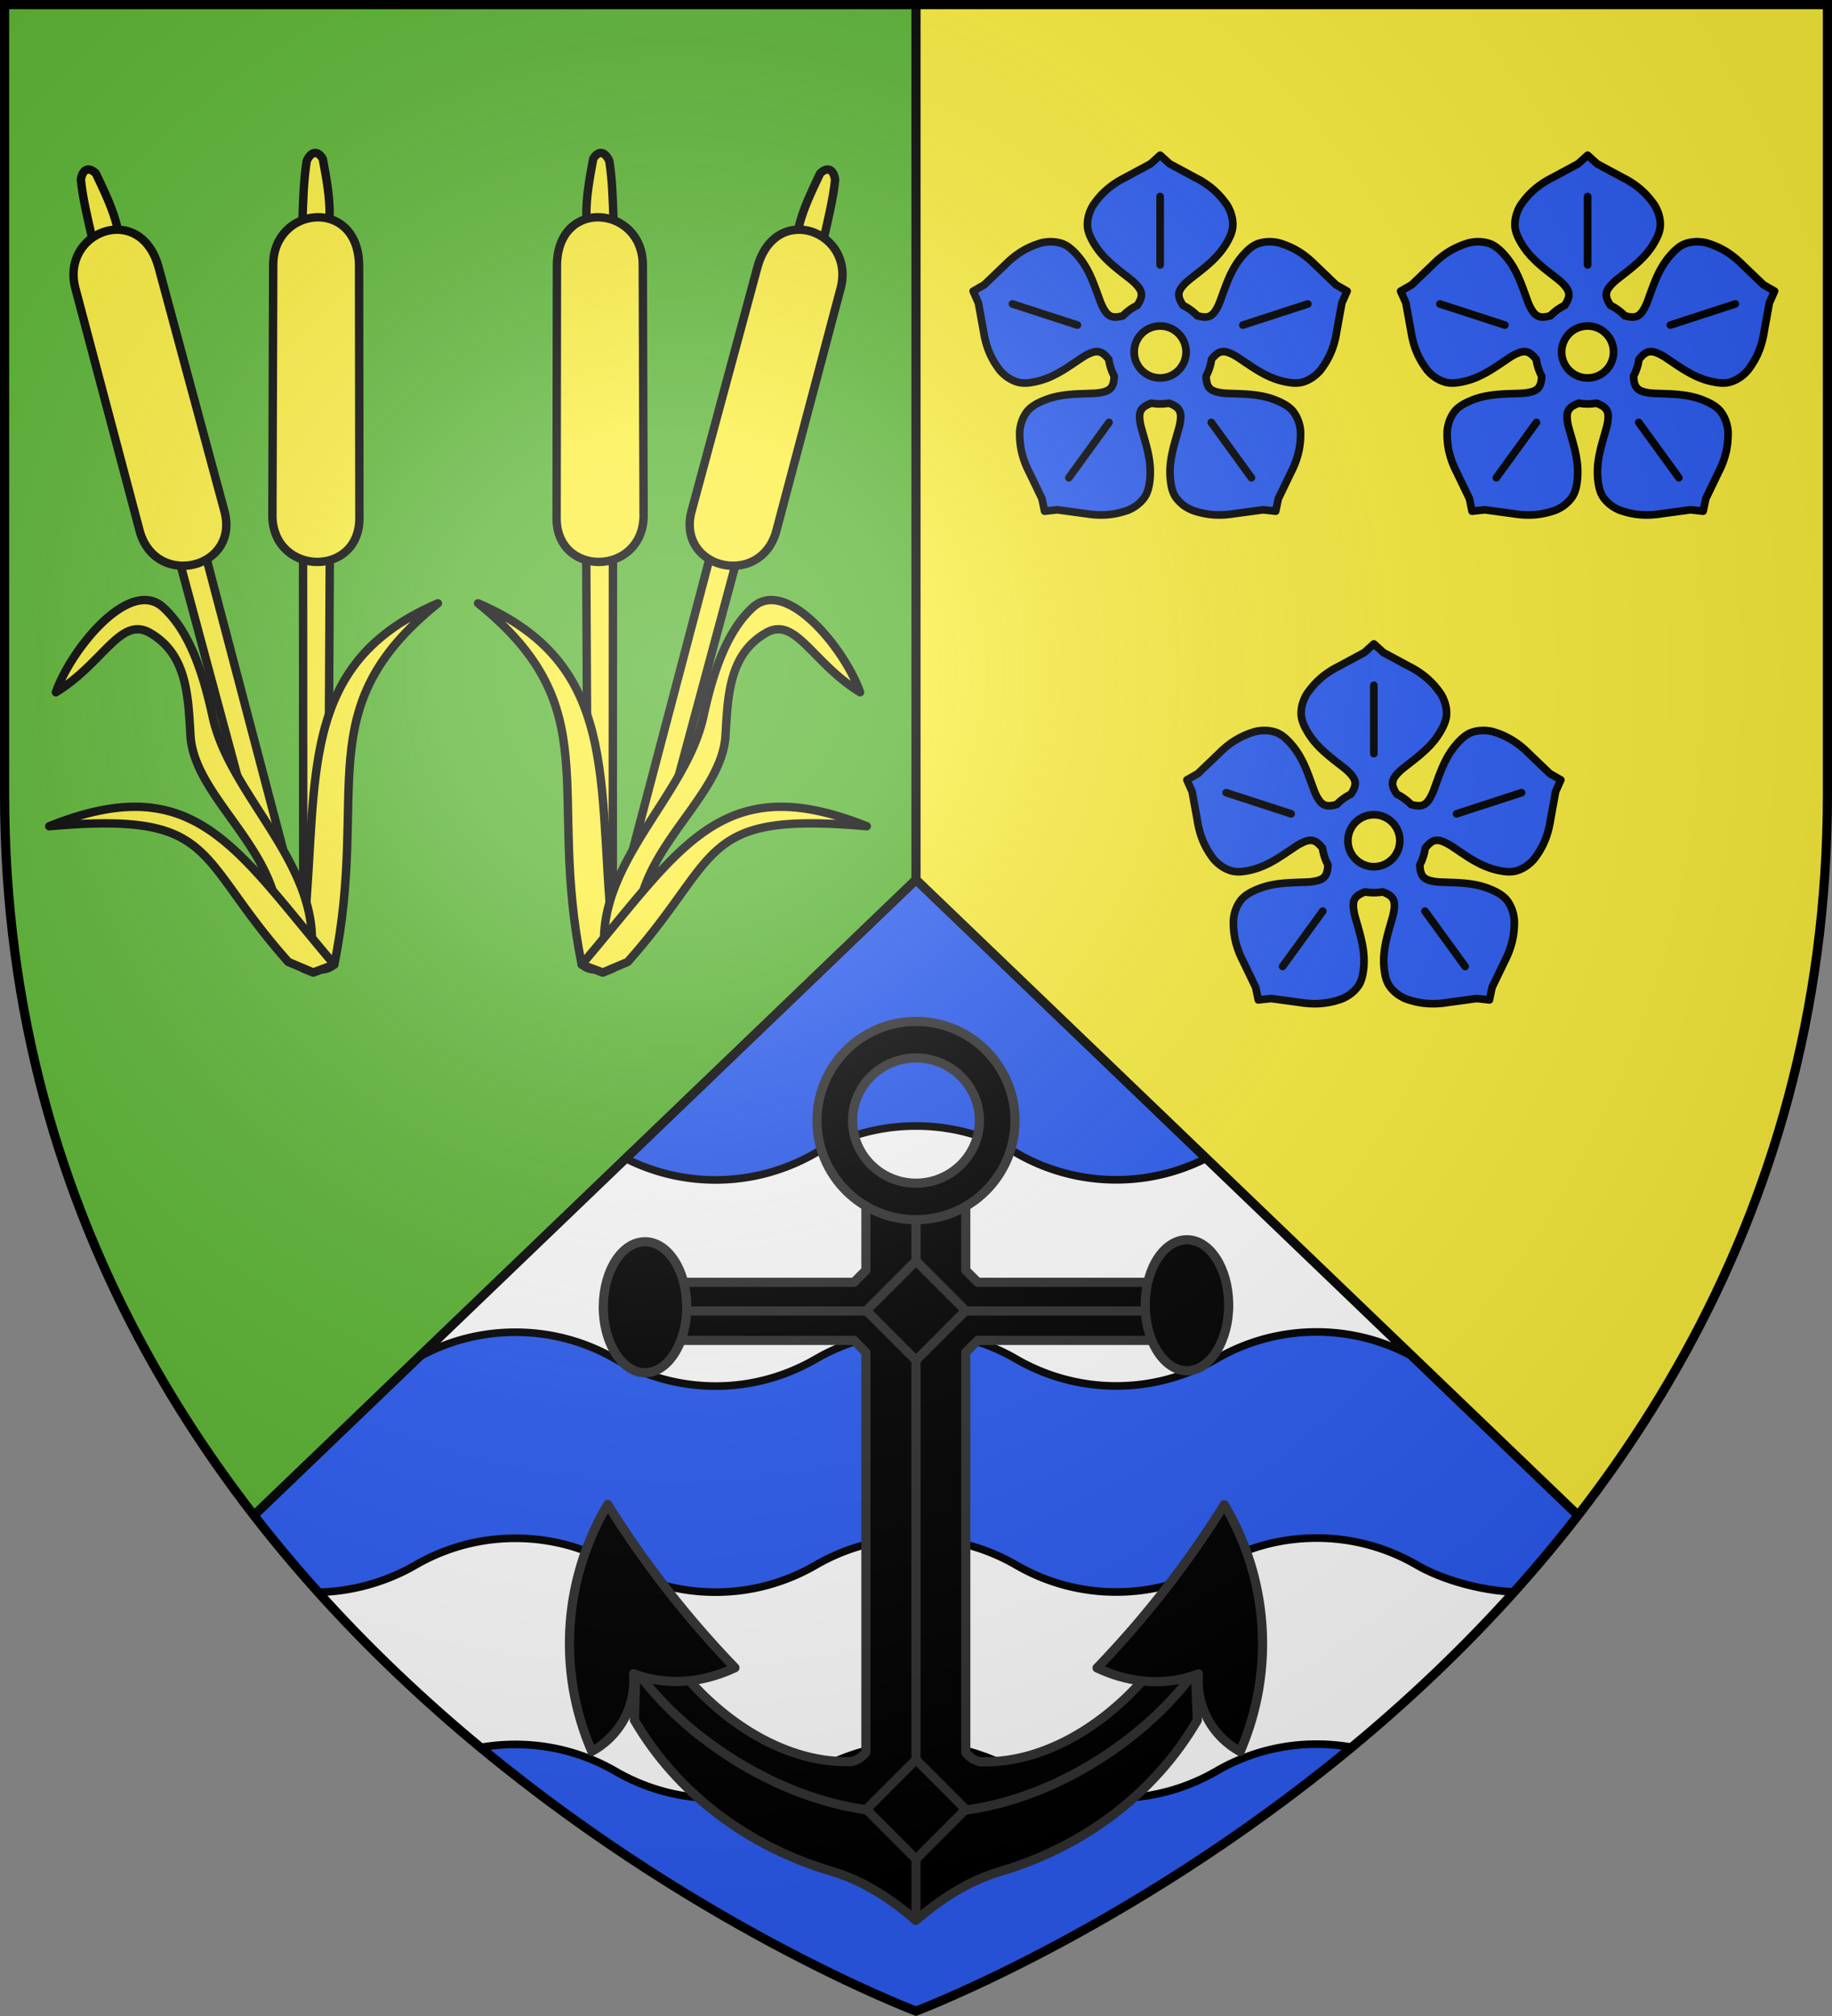
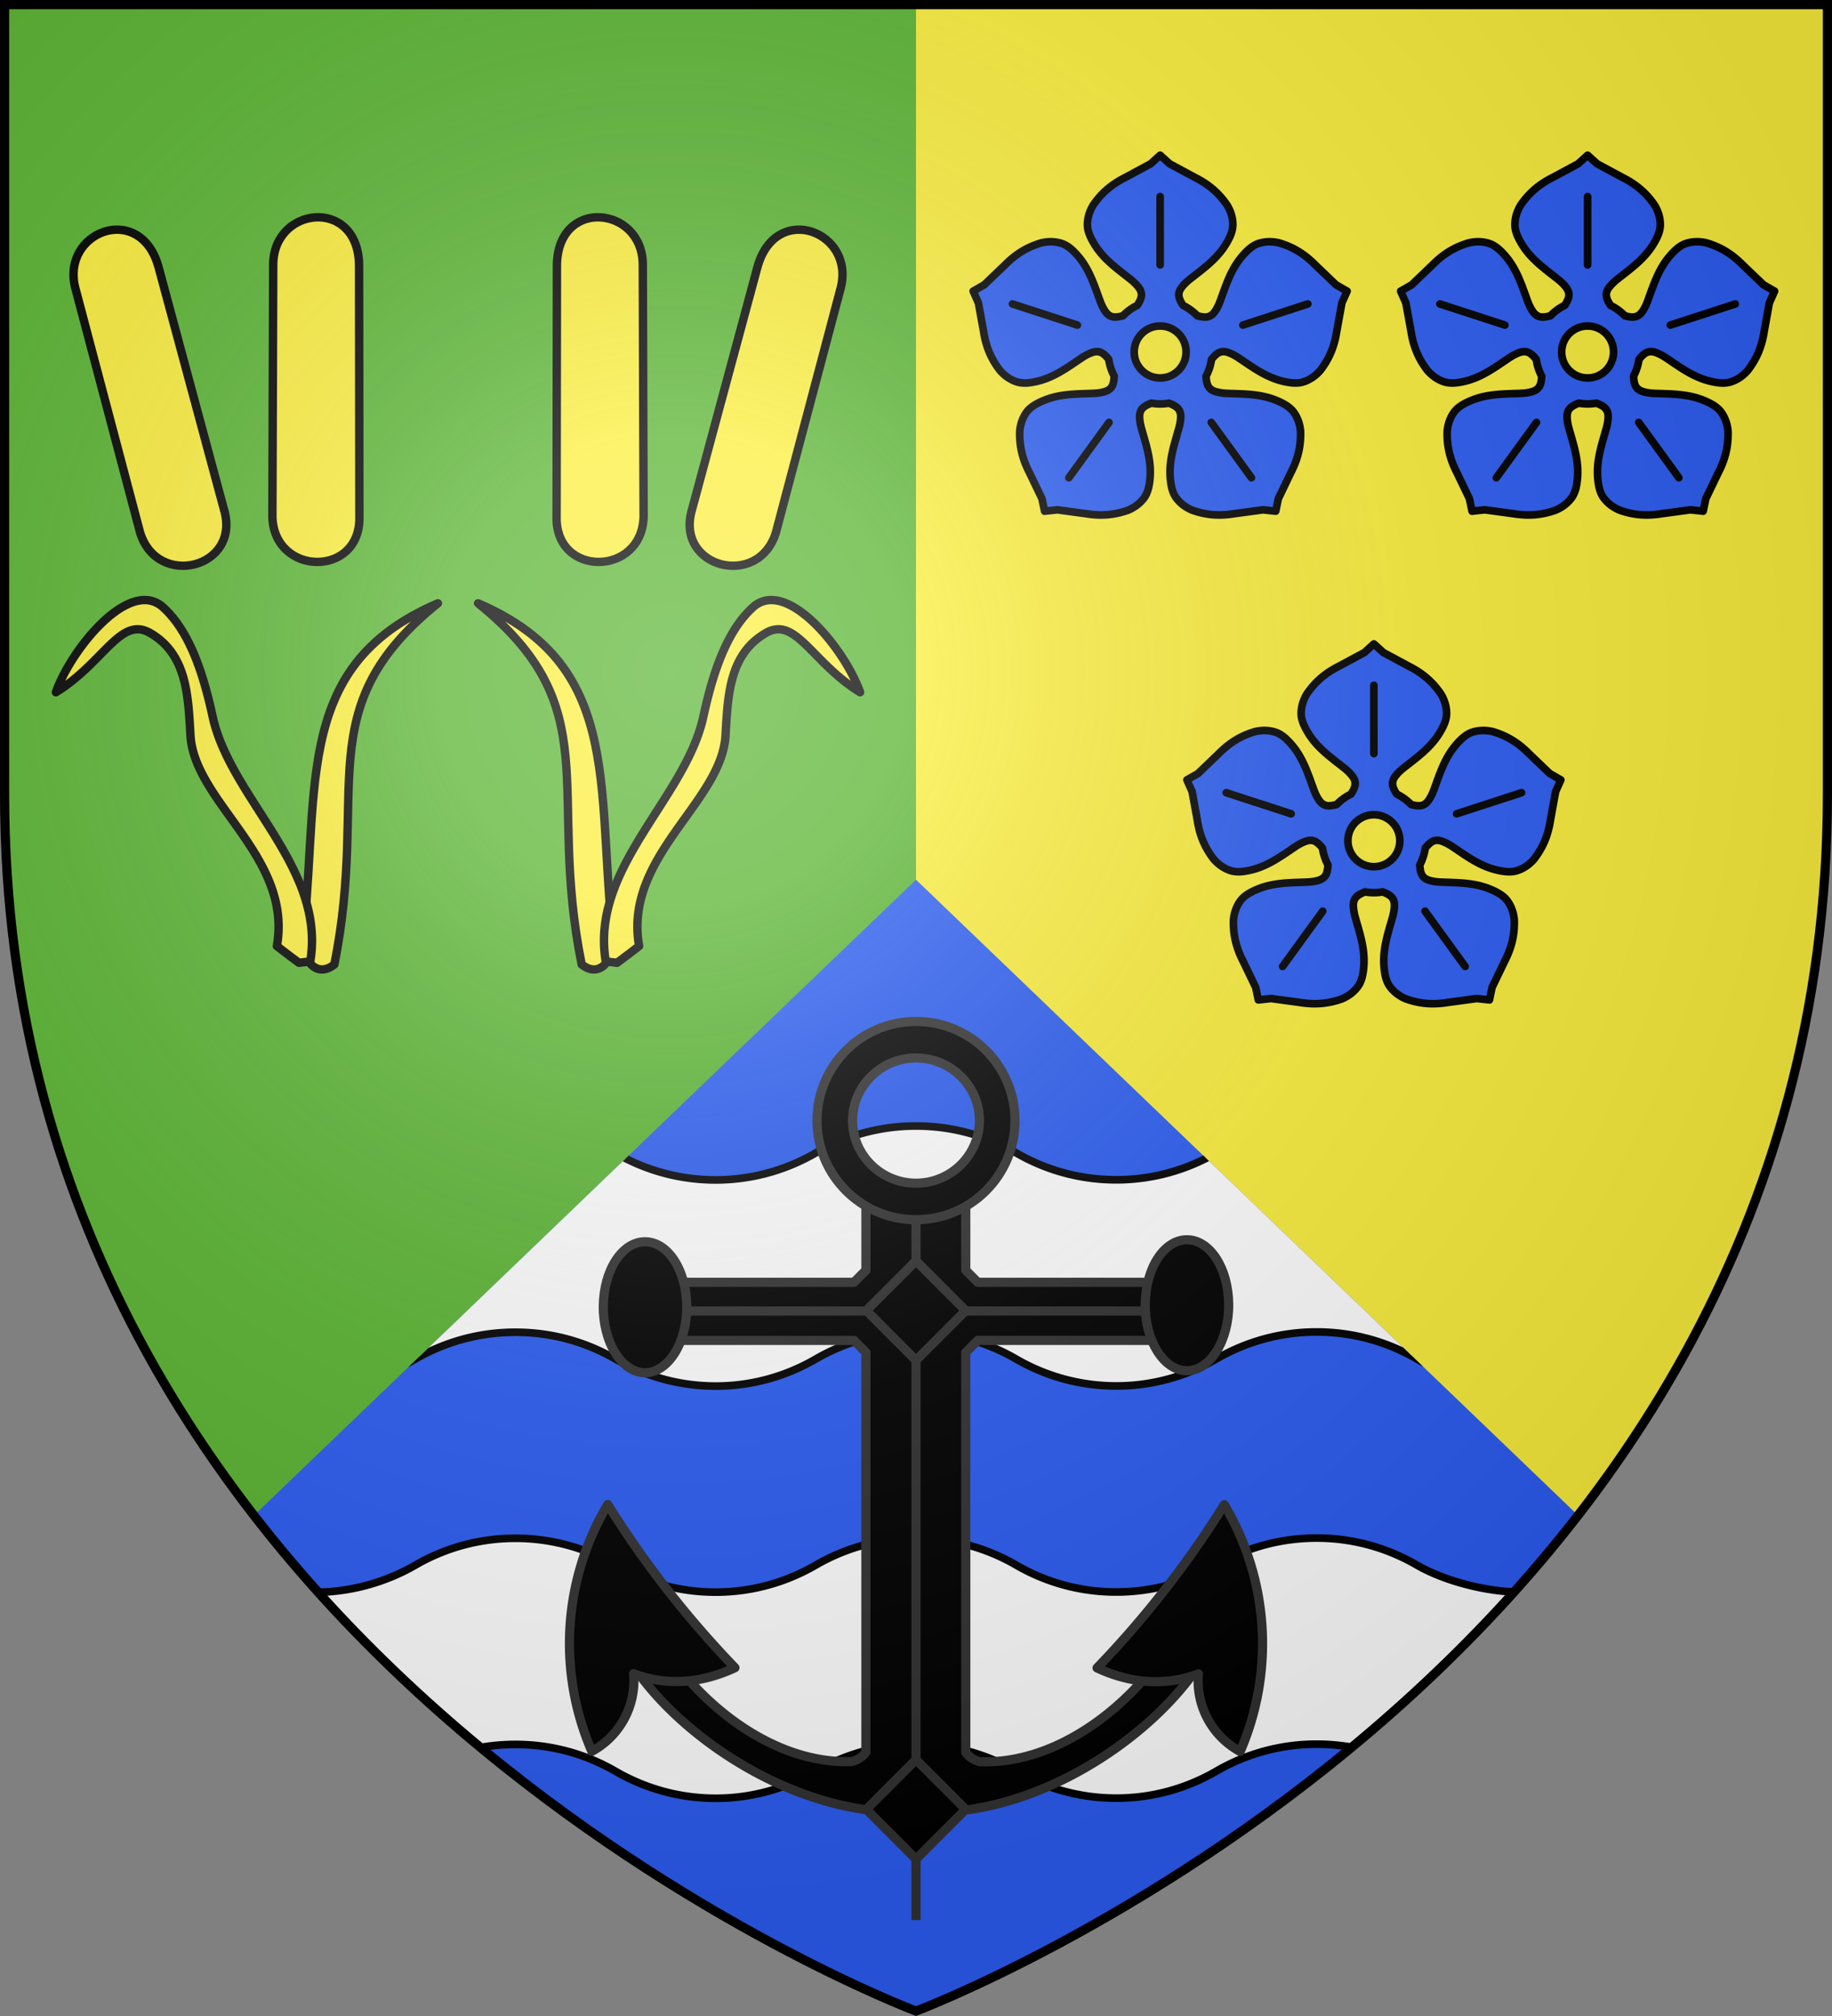
<svg xmlns="http://www.w3.org/2000/svg" xmlns:xlink="http://www.w3.org/1999/xlink" width="600" height="660" viewBox="-300 -300 600 660">
  <rect x="-300" y="-300" width="600" height="660" fill="#808080" stroke="none" />
  <clipPath id="a">
    <path d="m0-12-216.875 208.156C-128.497 310.228 0 358.5 0 358.5s128.497-48.272 216.875-162.344z" />
  </clipPath>
  <radialGradient id="g" cx="-80" cy="-80" r="405" gradientUnits="userSpaceOnUse">
    <stop offset="0" stop-color="#fff" stop-opacity=".31" />
    <stop offset=".19" stop-color="#fff" stop-opacity=".25" />
    <stop offset=".6" stop-color="#6b6b6b" stop-opacity=".125" />
    <stop offset="1" stop-opacity=".125" />
  </radialGradient>
-   <path fill="#fcef3c" d="M-298.5-298.5h597V-40C298.5 246.31 0 358.5 0 358.5S-298.5 246.31-298.5-40z" />
+   <path fill="#fcef3c" d="M-298.5-298.5h597V-40C298.5 246.31 0 358.5 0 358.5z" />
  <path fill="#5ab532" d="M-298.5-298.5H0v657S-298.5 246.31-298.5-40z" />
  <path fill="#2b5df2" d="m0-12-216.875 208.156C-128.497 310.228 0 358.5 0 358.5s128.497-48.272 216.875-162.344z" />
  <path fill="#fff" stroke="#000" stroke-width="2.5" d="M-225.235 283.198c8.074 3.565 17.752 5.552 28.429 5.552s23.145-3.259 32.803-8.857 20.845-8.799 32.804-8.799 23.145 3.201 32.803 8.8c9.658 5.597 20.845 8.827 32.804 8.827 11.958 0 23.13-3.273 32.789-8.871 9.657-5.598 20.844-8.8 32.803-8.8a65.1 65.1 0 0 1 32.789 8.814 65.2 65.2 0 0 0 32.818 8.814c11.959 0 23.146-3.26 32.803-8.857a65.1 65.1 0 0 1 32.79-8.814 65.1 65.1 0 0 1 32.788 8.814c9.658 5.598 23.09 8.813 32.818 8.813s12.618-1.275 19.32-3.61c.159-16.48-.91-48.718-3.798-66.284-5.593 1.57-6.51 2.406-15.536 2.406s-23.146-3.2-32.804-8.799a65.1 65.1 0 0 0-32.789-8.813c-11.959 0-23.145 3.2-32.803 8.799s-20.845 8.857-32.804 8.857a65.1 65.1 0 0 1-32.789-8.814c-9.657-5.598-20.844-8.798-32.803-8.798s-23.146 3.2-32.803 8.798c-9.658 5.598-20.845 8.857-32.804 8.857a65.1 65.1 0 0 1-32.789-8.813 65.2 65.2 0 0 0-32.818-8.813 65.1 65.1 0 0 0-32.789 8.813c-9.658 5.598-21.343 8.857-32.803 8.857s-23.32-2.706-32.4-7.466zm0-134.947c8.074 3.565 17.752 5.552 28.429 5.552s23.145-3.259 32.803-8.857 20.845-8.798 32.804-8.798 23.145 3.2 32.803 8.798 20.845 8.828 32.804 8.828c11.958 0 23.13-3.273 32.789-8.871 9.657-5.598 20.844-8.799 32.803-8.799a65.1 65.1 0 0 1 32.789 8.813 65.2 65.2 0 0 0 32.818 8.814c11.959 0 23.146-3.26 32.803-8.857a65.1 65.1 0 0 1 32.79-8.813 65.1 65.1 0 0 1 32.788 8.813c9.658 5.598 23.09 8.813 32.818 8.813s12.618-1.275 19.32-3.61c.159-16.48-.91-48.718-3.798-66.284-5.593 1.571-6.51 2.406-15.536 2.406S173.646 83 163.988 77.4a65.1 65.1 0 0 0-32.789-8.813c-11.959 0-23.145 3.201-32.803 8.799s-20.845 8.857-32.804 8.857a65.1 65.1 0 0 1-32.789-8.814C23.146 71.832 11.96 68.631 0 68.631s-23.146 3.2-32.803 8.798c-9.658 5.598-20.845 8.857-32.804 8.857a65.1 65.1 0 0 1-32.789-8.813 65.2 65.2 0 0 0-32.818-8.813 65.1 65.1 0 0 0-32.789 8.813c-9.658 5.598-21.343 8.857-32.803 8.857s-23.32-2.706-32.4-7.465z" clip-path="url(#a)" />
-   <path fill="none" stroke="#000" stroke-linejoin="round" stroke-width="3" d="M-216.875 196.156 0-12l216.875 208.156M0-12v-286.5" />
  <g stroke="#313131" stroke-width=".956">
    <g stroke-width="2.591">
-       <path fill-rule="evenodd" stroke-linecap="round" stroke-linejoin="round" d="M220.816 547.172zM300 618v-.028c6.977-5.956 14.853-11.166 23.666-13.761 23.382-6.884 43.63-21.707 55.93-42.777l-.562-14.076c-33.717 25.925-56.212 36.929-79.034 36.254s-45.911-14.085-79.184-36.44l-.412 14.205c12.3 21.07 32.548 35.893 55.93 42.778 8.813 2.594 16.689 7.805 23.666 13.789" color-interpolation-filters="sRGB" transform="matrix(1.158 0 0 1.158 -347.448 -386.936)" />
      <path fill-rule="evenodd" stroke-linecap="round" stroke-linejoin="round" d="M368.672 437.6h-51.164l-3.389-3.399v-22.14h-28.238v22.14l-3.387 3.399H231.33l.002 16.421h51.162l3.38 3.393v113.05a7.13 7.13 0 0 1-4.018 2.621c-17.887.634-35.112-10.27-46.967-24.09a93.6 93.6 0 0 0-13.92-1.692c14.5 20.635 47.276 41.957 79.031 39.965 31.799 2.26 64.48-19.199 79.033-39.91-4.677.214-9.332.779-13.93 1.69-11.852 13.818-29.074 24.725-46.956 24.094a7.13 7.13 0 0 1-4.028-2.623V457.41l3.389-3.392h51.164z" color-interpolation-filters="sRGB" transform="matrix(1.158 0 0 1.158 -347.448 -386.936)" />
      <path d="M-68.669 145.81h137.34M0 318V114.75" transform="matrix(1.158 0 0 1.158 0 -39.647)" />
      <g fill-rule="evenodd" stroke-linecap="round" stroke-linejoin="round" color-interpolation-filters="sRGB">
        <path d="m0 131.633 14.044 14.063L0 159.759l-14.043-14.063zM-28 91.97C-28 107.452-15.461 120 0 120s28-12.548 28-28.03S15.461 63.94 0 63.94s-28 12.548-28 28.03m10.064 0c0-9.82 8.129-17.706 17.936-17.706S17.936 82.15 17.936 91.97 9.807 109.676 0 109.676s-17.936-7.886-17.936-17.706M64.829 143.8c.134-10.223 5.377-18.133 11.801-18.133s11.668 7.91 11.802 18.133-5.187 18.896-11.802 18.896-11.935-8.672-11.801-18.896m-153.266.563c.134-10.223 5.377-18.134 11.801-18.134s11.668 7.91 11.802 18.134-5.187 18.896-11.802 18.896-11.935-8.672-11.801-18.896" transform="matrix(1.158 0 0 1.158 0 -39.647)" />
      </g>
    </g>
    <g fill-rule="evenodd" stroke-linecap="round" stroke-linejoin="round" stroke-width="2.868" color-interpolation-filters="sRGB">
      <path d="m0 102.407 15.55-15.565L0 71.278l-15.548 15.564zM96.524 182.207a310.2 310.2 0 0 0-39.828-51.09c10.175-4.78 21.222-5.854 31.732-1.867a25.18 25.18 0 0 1 13.077-24.299 84.96 84.96 0 0 1-4.979 77.25zm-193.048.062q0-.003-.002-.007a84.96 84.96 0 0 1-4.978-77.248 25.18 25.18 0 0 1 13.077 24.299c10.51-3.988 21.557-2.913 31.732 1.867a310.2 310.2 0 0 0-39.829 51.088z" transform="matrix(1.046 0 0 -1.046 0 383.194)" />
    </g>
  </g>
  <g id="b" stroke="#000" stroke-linecap="round" stroke-linejoin="round" stroke-width="3.288">
    <path d="m299.998 302.525-4.09 3.703-10.924 5.88c-6.22 3.133-10.376 6.891-13.832 11.904-1.643 2.708-2.48 5.575-2.485 8.444-.006 2.868 1.369 5.739 3.037 8.469 3.98 6.515 9.985 10.66 15.515 15.047 1.256.996 2.385 2.077 3.313 3.238 2.23 2.788 1.604 4.908-.405 8.011a22.4 22.4 0 0 0-6.161 4.48c-3.568.952-5.78.885-7.74-2.097-.817-1.243-1.495-2.65-2.054-4.153-2.461-6.617-4.546-13.606-9.51-19.407-2.08-2.43-4.38-4.627-7.11-5.508-2.729-.88-5.711-.968-8.793-.242-5.833 1.74-10.691 4.529-15.592 9.48l-8.966 8.58-4.78 2.746 2.252 5.033 2.218 12.216c1.056 6.888 3.343 11.997 7.041 16.835 2.066 2.4 4.532 4.08 7.257 4.972s5.88.476 8.991-.267c7.424-1.775 13.218-6.212 19.096-10.118 1.336-.887 2.708-1.625 4.099-2.15 3.335-1.259 5.157-.014 7.481 2.849a22.2 22.2 0 0 0 2.356 7.252c-.198 3.694-.931 5.78-4.375 6.725-1.433.393-2.98.606-4.582.673-7.05.297-14.343.118-21.391 3.048-2.953 1.228-5.75 2.743-7.43 5.068s-2.69 5.13-2.95 8.287c-.15 6.088 1.001 11.574 4.193 17.767l5.384 11.18 1.14 5.404 5.479-.595 12.296 1.666c6.874 1.123 12.44.53 18.181-1.494 2.92-1.224 5.282-3.052 6.973-5.37s2.265-5.443 2.52-8.632c.607-7.612-1.815-14.498-3.711-21.298-.43-1.545-.716-3.082-.785-4.567-.167-3.567 1.591-4.913 5.039-6.242 1.236.212 2.51.328 3.805.328s2.57-.116 3.806-.328c3.447 1.329 5.205 2.675 5.04 6.242-.07 1.485-.355 3.022-.786 4.567-1.897 6.8-4.318 13.686-3.71 21.298.254 3.19.829 6.315 2.519 8.633s4.052 4.145 6.972 5.37c5.741 2.023 11.308 2.616 18.182 1.493l12.296-1.666 5.48.595 1.138-5.404 5.385-11.18c3.192-6.193 4.343-11.679 4.193-17.767-.26-3.156-1.27-5.963-2.95-8.287s-4.477-3.84-7.43-5.068c-7.048-2.93-14.34-2.75-21.391-3.048-1.602-.067-3.15-.28-4.582-.673-3.444-.944-4.178-3.031-4.375-6.725a22.2 22.2 0 0 0 2.355-7.252c2.325-2.862 4.146-4.108 7.482-2.849 1.39.525 2.763 1.263 4.098 2.15 5.879 3.906 11.673 8.343 19.096 10.118 3.111.743 6.267 1.16 8.992.267s5.19-2.572 7.257-4.972c3.697-4.838 5.985-9.947 7.041-16.835l2.218-12.216 2.252-5.033-4.78-2.745-8.966-8.581c-4.901-4.951-9.76-7.74-15.593-9.48-3.081-.726-6.064-.638-8.793.242s-5.03 3.077-7.11 5.508c-4.963 5.8-7.048 12.79-9.51 19.407-.558 1.503-1.236 2.91-2.053 4.153-1.96 2.982-4.173 3.049-7.74 2.098a22.4 22.4 0 0 0-6.161-4.48c-2.01-3.104-2.636-5.224-.406-8.012.929-1.161 2.058-2.242 3.314-3.238 5.53-4.386 11.534-8.532 15.515-15.047 1.668-2.73 3.043-5.6 3.037-8.47-.006-2.868-.842-5.735-2.485-8.443-3.456-5.013-7.611-8.771-13.832-11.905l-10.925-5.879zm0 73.58c6.173 0 11.184 5.012 11.184 11.188s-5.01 11.189-11.184 11.189-11.183-5.013-11.183-11.189 5.01-11.188 11.183-11.188" style="fill:#2b5df2;fill-rule:evenodd;stroke:#000;stroke-width:3.288;stroke-linecap:round;stroke-linejoin:round" transform="matrix(.76 0 0 .76 -148.041 -479.11)" />
    <path d="m335.647 375.705 27.998-9.101m-41.616 51.034 17.303 23.827m-61.364-23.827-17.304 23.827m3.686-65.76-27.998-9.1m63.646-16.817v-29.453" style="fill:#fcef3c;fill-rule:evenodd;stroke:#000;stroke-width:3.288;stroke-linecap:round;stroke-linejoin:round" transform="matrix(.76 0 0 .76 -148.041 -479.11)" />
  </g>
  <use xlink:href="#b" width="100%" height="100%" transform="translate(140)" />
  <use xlink:href="#b" width="100%" height="100%" transform="translate(70 160)" />
  <g id="f" stroke-width="2.1" transform="matrix(1.192 0 0 1.189 463.382 -615.898)">
    <use xlink:href="#d" width="100%" height="100%" transform="rotate(-15 -567.667 548.241)" />
    <g id="d" fill="#fcef3c" stroke="#000" stroke-linecap="round" stroke-linejoin="round" stroke-width="2.31">
-       <path d="m-549.722 400.228-7.441 3.24.074 128.893c1.517.61 2.73 1.084 2.73 1.084h0s1.606-.542 3.994-1.522zM-556.153 310.023c1.2-2.729 3.044-2.96 4.424-.603 1.052 5.804 1.97 10.531 1.866 15.892l.018 8.713-7.447.596-.017-8.566c.206-5.33.319-10.866 1.156-16.032" />
      <path d="m-541.767 338.794.092 69.164c.39 16.752-23.462 16.45-23.905 0l.23-69.675c.16-7.813 5.75-12.37 11.59-12.753s11.939 3.688 11.993 13.264" />
    </g>
    <g fill="#fcef3c" stroke="#000" stroke-linecap="round" stroke-linejoin="round" stroke-width="2.31">
      <path d="M-520.1 431.795c-41.415 17.86-31.74 52.68-37.761 98.5l2.394.28s2.523 4.12 6.901.68c9.74-48.352-7.42-70.476 28.465-99.46" />
      <path d="M-598.396 431.253c-9.297-3.012-22.797 14.12-26.666 25.034 13.195-8.131 17.701-21.042 25.86-16.33 10.102 5.837 10.466 17.114 11.116 28.22 1.081 18.505 28.053 33.329 23.744 57.996 3.864 3.016 6.067 4.6 6.067 4.6s1.331-.145 3.097-.361c4.316-25.775-21.872-44.8-26.796-67.319-2.237-10.225-5.802-23.14-13.691-30.243a7.5 7.5 0 0 0-2.73-1.597" />
-       <path d="M-603.566 487.827c-6.63.035-14.224 1.706-23.322 5.35 46.805-4.127 39.49 8 65.709 37.379l6.82 2.889c.769-.317 4.822-1.78 5.793-2.19-18.878-22.151-30.044-39.786-48.67-42.928a37 37 0 0 0-6.33-.5" />
    </g>
  </g>
  <use xlink:href="#f" width="100%" height="100%" transform="matrix(-1 0 0 1 -300 0)" />
  <path fill="url(#g)" d="M-298.5-298.5h597v258.543C298.5 246.291 0 358.5 0 358.5S-298.5 246.291-298.5-39.957z" />
  <path fill="none" stroke="#000" stroke-width="3" d="M-298.5-298.5h597v258.503C298.5 246.206 0 358.398 0 358.398S-298.5 246.206-298.5-39.997z" />
</svg>